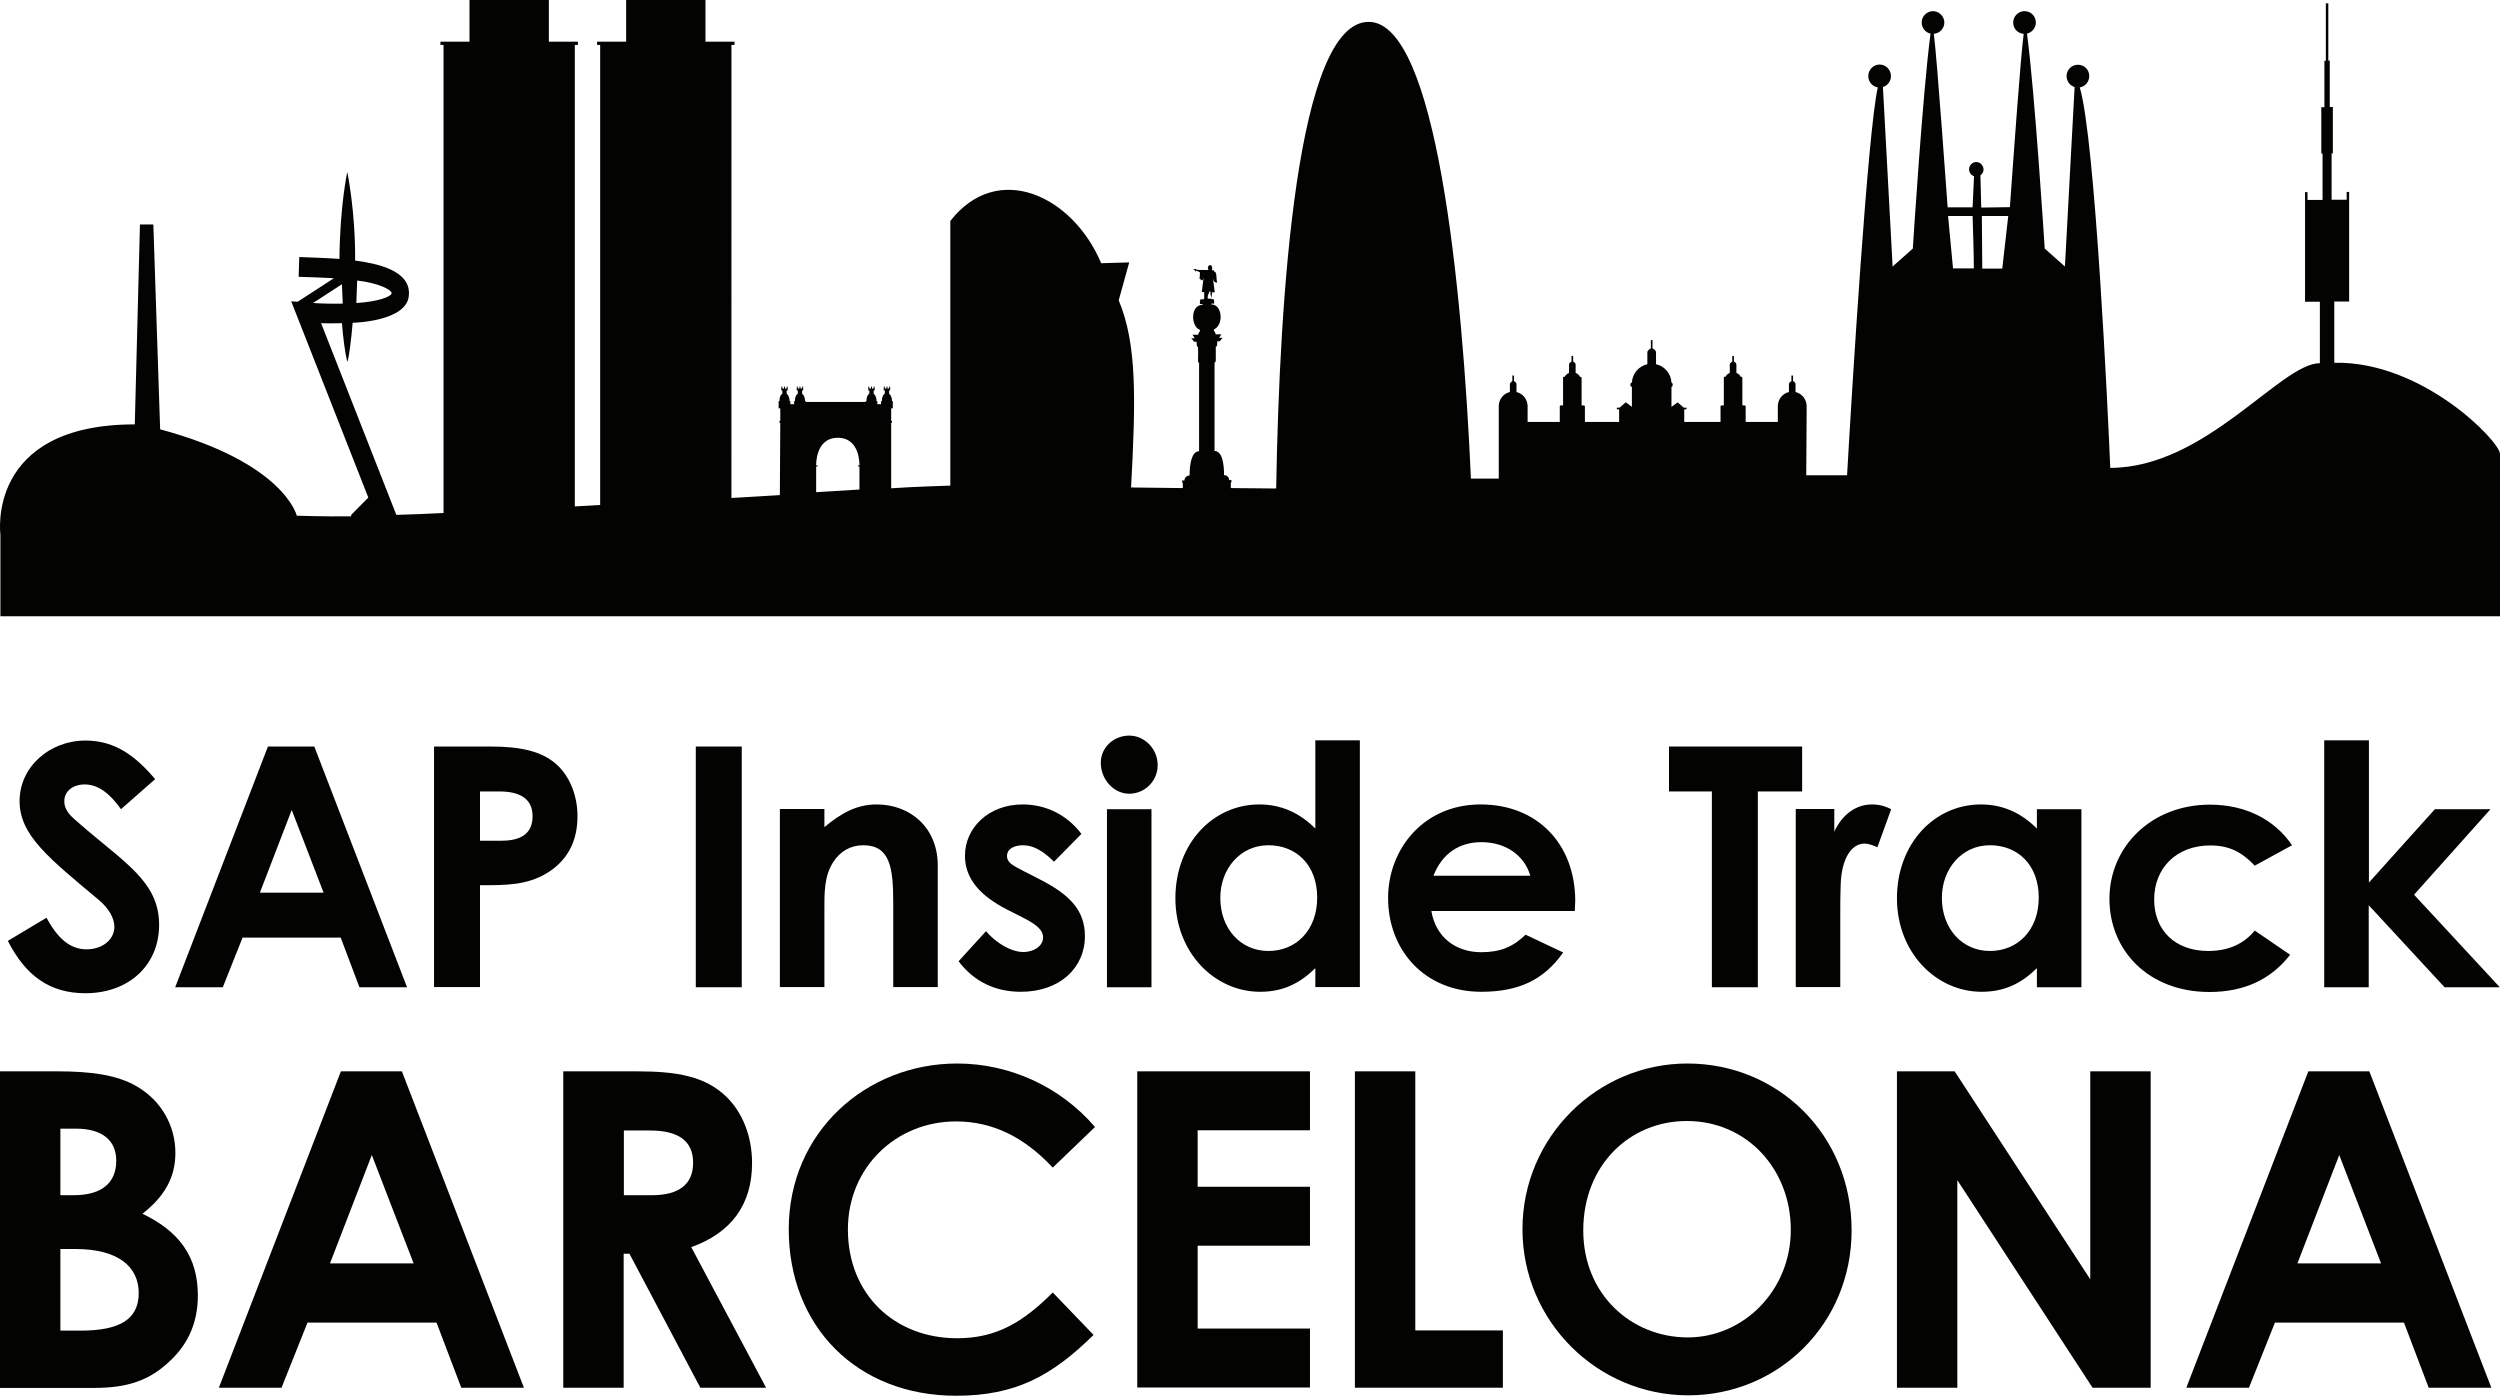
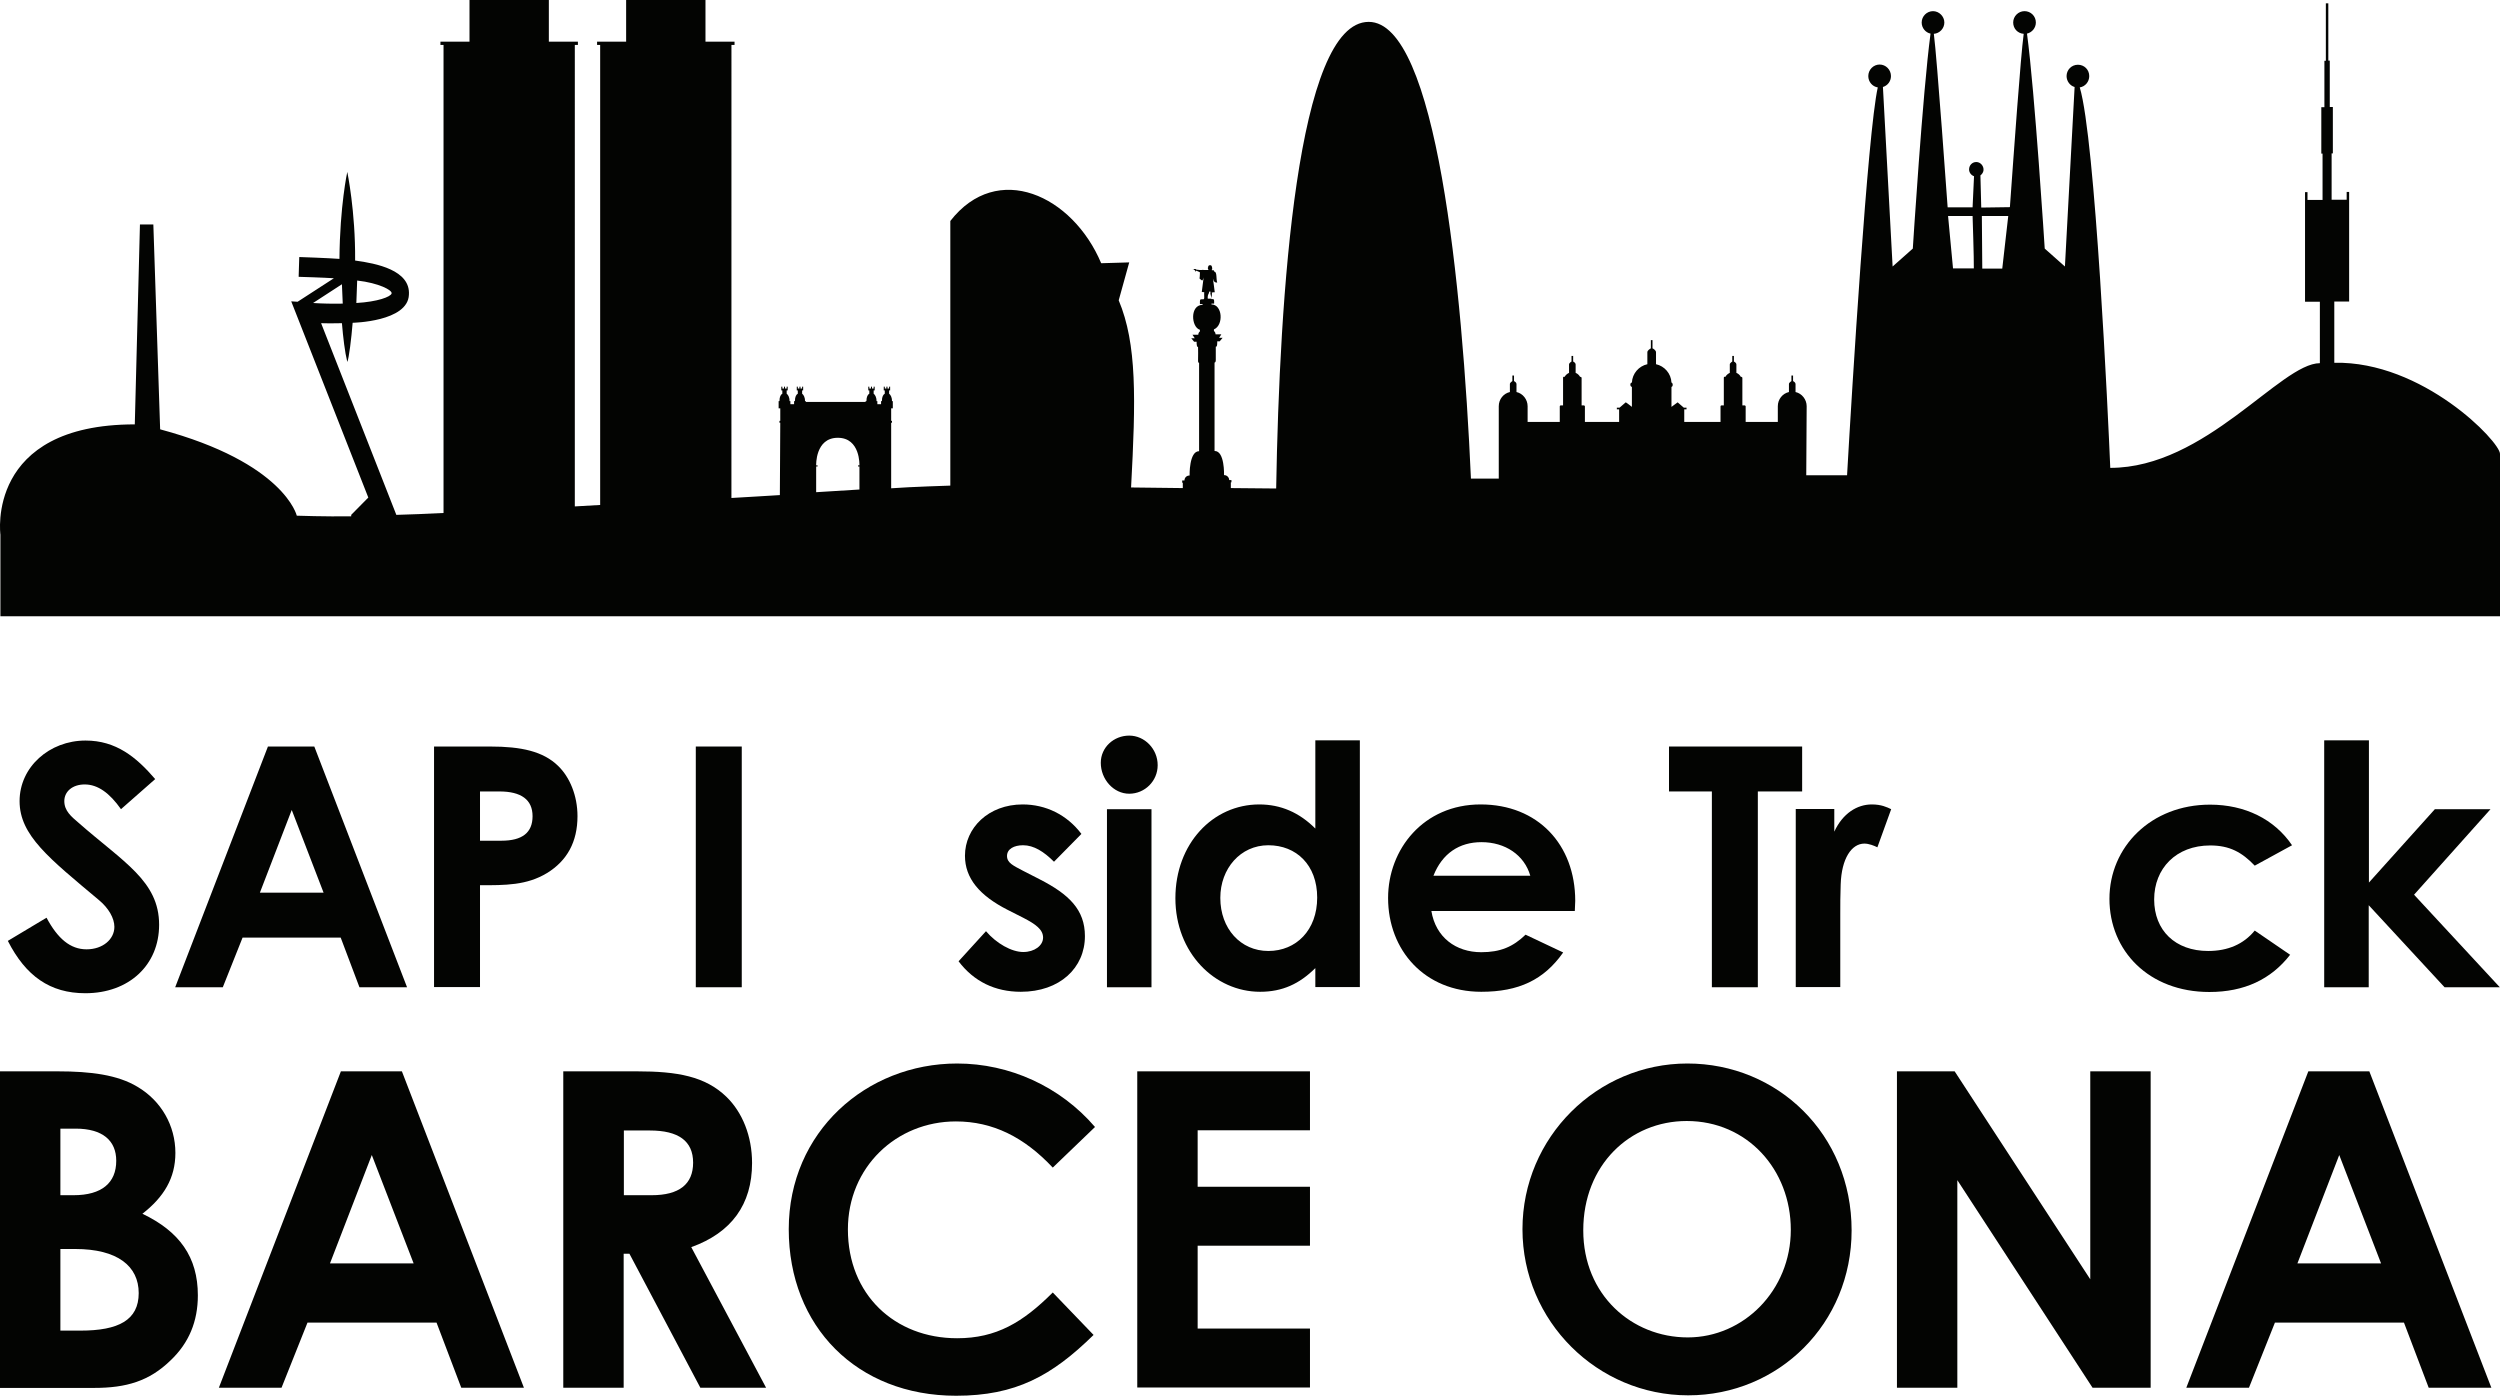
<svg xmlns="http://www.w3.org/2000/svg" id="uuid-4730818f-8d1d-4a09-9eea-186151258201" width="42.79mm" height="23.89mm" viewBox="0 0 121.3 67.72">
  <g id="uuid-284e0446-ab43-4aa2-9be6-d9c92164b21b">
    <path d="M2.26,44.53c.54,1.01,1.15,1.53,1.94,1.53s1.35-.49,1.35-1.09c0-.42-.28-.91-.75-1.3-2.42-2.03-3.85-3.14-3.85-4.8s1.45-2.94,3.2-2.94c1.48,0,2.46.8,3.38,1.87l-1.66,1.46c-.55-.78-1.12-1.2-1.76-1.2-.59,0-.99.34-.99.81s.34.75.68,1.04c2.18,1.92,3.92,2.83,3.92,4.96,0,1.95-1.46,3.32-3.58,3.32-1.71,0-2.89-.83-3.76-2.54l1.87-1.12Z" fill="#030402" />
    <path d="M13.01,36.22h2.24l4.5,11.68h-2.31l-.91-2.41h-4.76l-.96,2.41h-2.31l4.5-11.68ZM14.15,39.31l-1.54,4h3.09l-1.54-4Z" fill="#030402" />
    <path d="M21.06,36.22h2.72c1.51,0,2.57.23,3.3.94.57.55.94,1.45.94,2.44,0,1.24-.5,2.16-1.48,2.76-.99.6-2.03.59-3.25.59v4.94h-2.23v-11.68ZM23.29,40.79h1.04c1.01,0,1.51-.39,1.51-1.19s-.55-1.2-1.61-1.2h-.94v2.39Z" fill="#030402" />
    <path d="M33.76,36.22h2.23v11.68h-2.23v-11.68Z" fill="#030402" />
-     <path d="M39.99,40.14c.83-.7,1.59-1.11,2.55-1.11,1.61,0,2.96,1.11,2.96,2.96v5.9h-2.16v-4.08c0-1.71-.15-2.8-1.46-2.8-.6,0-1.12.29-1.46.83-.44.7-.42,1.48-.42,2.37v3.68h-2.16v-8.64h2.16v.88Z" fill="#030402" />
    <path d="M48.9,44.15c-1.38-.7-2.08-1.54-2.08-2.63,0-1.35,1.14-2.49,2.8-2.49,1.12,0,2.15.5,2.85,1.43l-1.33,1.35c-.49-.49-.98-.8-1.5-.8-.44,0-.78.18-.78.52s.31.47.78.72l.8.41c1.43.73,2.2,1.48,2.2,2.76,0,1.54-1.22,2.7-3.11,2.7-1.25,0-2.28-.5-3.02-1.48l1.33-1.46c.5.59,1.24,1.01,1.81,1.01.54,0,.96-.31.96-.7s-.36-.65-.96-.96l-.73-.37Z" fill="#030402" />
    <path d="M56.17,37.13c0,.76-.62,1.38-1.38,1.38s-1.38-.7-1.38-1.5c0-.75.63-1.32,1.38-1.32s1.38.65,1.38,1.43ZM53.71,39.26h2.16v8.64h-2.16v-8.64Z" fill="#030402" />
    <path d="M63.81,46.98c-.76.75-1.58,1.14-2.67,1.14-2.2,0-4.11-1.89-4.11-4.54s1.82-4.55,4.07-4.55c1.04,0,1.94.39,2.72,1.17v-4.28h2.16v11.97h-2.16v-.91ZM59.21,43.57c0,1.48.98,2.57,2.33,2.57s2.37-1.01,2.37-2.59-1.01-2.54-2.37-2.54-2.33,1.14-2.33,2.55Z" fill="#030402" />
    <path d="M75.84,46.22c-.93,1.32-2.15,1.9-3.97,1.9-2.75,0-4.52-2.02-4.52-4.55,0-2.36,1.71-4.54,4.49-4.54s4.59,1.95,4.59,4.68c0,.2-.02.29-.02.49h-6.96c.21,1.28,1.19,2,2.42,2,.93,0,1.54-.26,2.15-.85l1.82.86ZM74.25,42.49c-.29-1.01-1.22-1.63-2.37-1.63-1.07,0-1.9.54-2.33,1.63h4.7Z" fill="#030402" />
    <path d="M80.98,36.22h6.46v2.18h-2.15v9.5h-2.23v-9.5h-2.08v-2.18Z" fill="#030402" />
    <path d="M89,40.35c.41-.89,1.11-1.32,1.82-1.32.46,0,.73.13.94.23l-.67,1.85c-.16-.08-.41-.18-.63-.18-.62,0-1.11.72-1.15,1.98-.02.47-.02,1.01-.02,1.48v3.5h-2.16v-8.64h1.87v1.09Z" fill="#030402" />
-     <path d="M98.82,46.98c-.76.75-1.58,1.14-2.67,1.14-2.2,0-4.11-1.89-4.11-4.54s1.82-4.55,4.07-4.55c1.04,0,1.94.39,2.72,1.17v-.94h2.16v8.64h-2.16v-.91ZM94.22,43.57c0,1.48.98,2.57,2.33,2.57s2.37-1.01,2.37-2.59-1.01-2.54-2.37-2.54-2.33,1.14-2.33,2.55Z" fill="#030402" />
    <path d="M111.12,46.32c-.93,1.2-2.23,1.81-3.92,1.81-2.94,0-4.85-2-4.85-4.52s2.02-4.57,4.88-4.57c1.69,0,3.12.7,3.98,1.97l-1.81.99c-.62-.65-1.22-.98-2.16-.98-1.66,0-2.72,1.12-2.72,2.62s1.02,2.5,2.62,2.5c.96,0,1.72-.33,2.26-.99l1.71,1.17Z" fill="#030402" />
    <path d="M112.78,35.92h2.16v6.9l3.2-3.56h2.7l-3.71,4.15,4.16,4.49h-2.68l-3.68-3.98v3.98h-2.16v-11.97Z" fill="#030402" />
    <path d="M0,67.33v-15.35h2.8c1.6,0,2.91.17,3.87.75,1.15.68,1.84,1.88,1.84,3.21,0,1.22-.56,2.14-1.6,2.95,1.8.86,2.69,2.1,2.69,3.96,0,1.26-.43,2.31-1.33,3.16-1.03,1-2.14,1.33-3.7,1.33H0ZM2.93,54.76v3.23h.64c1.37,0,2.07-.6,2.07-1.67,0-.98-.66-1.56-1.97-1.56h-.75ZM2.93,60.6v3.96h.98c1.84,0,2.82-.51,2.82-1.82s-1.03-2.14-3.08-2.14h-.73Z" fill="#030402" />
    <path d="M16.55,51.98h2.95l5.92,15.35h-3.04l-1.2-3.16h-6.26l-1.26,3.16h-3.04l5.92-15.35ZM18.04,56.04l-2.03,5.26h4.06l-2.03-5.26Z" fill="#030402" />
    <path d="M27.34,51.98h3.57c1.95,0,3.31.24,4.34,1.24.77.75,1.24,1.9,1.24,3.21,0,2.01-1,3.38-2.95,4.08l3.63,6.82h-3.19l-3.44-6.5h-.28v6.5h-2.93v-15.35ZM30.27,57.99h1.35c1.33,0,2.01-.53,2.01-1.58s-.71-1.56-2.1-1.56h-1.26v3.14Z" fill="#030402" />
    <path d="M53.06,64.77c-2.03,1.99-3.78,2.95-6.67,2.95-4.81,0-8.12-3.36-8.12-8.08s3.76-8.04,8.17-8.04c2.54,0,5,1.11,6.69,3.08l-2.05,1.97c-1.39-1.48-2.91-2.24-4.7-2.24-2.89,0-5.24,2.22-5.24,5.24,0,3.16,2.27,5.28,5.3,5.28,1.9,0,3.19-.77,4.64-2.22l1.99,2.07Z" fill="#030402" />
    <path d="M55.18,51.98h8.38v2.86h-5.45v2.74h5.45v2.86h-5.45v4.02h5.45v2.86h-8.38v-15.35Z" fill="#030402" />
-     <path d="M65.74,51.98h2.93v12.57h4.25v2.78h-7.18v-15.35Z" fill="#030402" />
    <path d="M89.84,59.7c0,4.51-3.53,8-7.93,8s-8.04-3.59-8.04-8.06,3.63-8.04,8-8.04,7.97,3.42,7.97,8.1ZM76.82,59.7c0,3.12,2.35,5.19,5.07,5.19s5-2.29,5-5.22-2.12-5.28-5.05-5.28c-2.76,0-5.02,2.14-5.02,5.3Z" fill="#030402" />
    <path d="M92.04,51.98h2.8l6.58,10.09v-10.09h2.93v15.35h-2.82l-6.56-10.07v10.07h-2.93v-15.35Z" fill="#030402" />
    <path d="M112.01,51.98h2.95l5.92,15.35h-3.04l-1.2-3.16h-6.26l-1.26,3.16h-3.04l5.92-15.35ZM113.5,56.04l-2.03,5.26h4.06l-2.03-5.26Z" fill="#030402" />
    <path d="M113.26,17.61v-2.98h.72v-5.32h-.12v.38h-.73v-2.25h.06v-2.25h-.15v-2.25h-.07V.16h-.12v2.79h-.07v2.25h-.15v2.25h.06v2.25h-.73v-.38h-.12v5.32h.72v2.98h0s0,0,0,0c-1.91.01-5.54,5.08-10.17,5.08-.1-2.44-.73-15.99-1.48-18.46.26-.04.46-.27.46-.55,0-.31-.24-.55-.55-.55s-.55.25-.55.55c0,.25.17.47.39.53l-.47,8.71-.98-.87s-.48-7.6-.86-10.43c.25-.06.43-.28.43-.54,0-.31-.25-.55-.55-.55s-.55.25-.55.55.22.53.51.55c-.15,1.1-.48,5.78-.67,8.41l-1.39.02s-.03-1.11-.04-1.56c.08-.06.14-.15.15-.25.02-.21-.15-.4-.35-.4s-.35.16-.35.36c0,.15.1.28.24.33l-.07,1.51h-1.21s-.52-7.31-.67-8.42c.28-.02.51-.26.51-.55s-.25-.55-.55-.55-.55.25-.55.55c0,.27.19.49.43.54-.38,2.83-.86,10.43-.86,10.43l-.98.87-.47-8.71c.23-.07.39-.28.39-.53,0-.31-.25-.56-.55-.56s-.55.25-.55.56c0,.28.2.51.46.55-.49,2.19-1.25,14.61-1.49,18.82h-1.98s.02-3.35.02-3.35c0-.33-.23-.62-.54-.69v-.39c0-.07-.08-.12-.12-.14v-.27h-.08v.27s-.12.07-.12.14v.39c-.31.07-.54.35-.54.69v.76h-1.56v-.76s-.02-.04-.04-.04h-.12v-1.35s-.05-.06-.07-.03c-.05-.09-.12-.16-.22-.2v-.41c0-.07-.08-.12-.12-.14v-.27h-.08v.27s-.12.07-.12.14v.41c-.09.04-.17.11-.22.2-.01-.03-.07-.01-.07.03v1.35s-.12,0-.12,0c-.02,0-.04.02-.04.04v.76h-1.76v-.61h.11v-.08h-.13l-.3-.26-.3.22v-.97c.08-.01.08-.19,0-.21-.02-.44-.34-.8-.75-.89v-.58c0-.09-.12-.17-.17-.19v-.4h-.08v.4c-.05.03-.17.1-.17.19v.58c-.41.09-.73.45-.75.89-.1,0-.1.2,0,.21v.97s-.29-.23-.3-.22l-.3.26h-.13v.08h.11v.61h-1.66v-.76s-.02-.04-.04-.04h-.12v-1.35s-.05-.06-.07-.03c-.05-.09-.12-.16-.22-.2v-.41c0-.07-.08-.12-.12-.14v-.27h-.08v.27s-.12.07-.12.14v.41c-.09.04-.17.11-.22.2-.01-.03-.07-.01-.07.03v1.35s-.12,0-.12,0c-.02,0-.04.02-.04.04v.76h-1.56v-.76c0-.33-.23-.62-.54-.69v-.39c0-.07-.08-.12-.12-.14v-.27h-.08v.27s-.12.07-.12.14v.39c-.31.07-.54.35-.54.69,0,0,0,3.51,0,3.51h-1.35c-.42-9.38-1.68-22.16-4.96-22.16-3.48,0-4.33,13.27-4.49,22.64h-.04s-2.16-.02-2.16-.02v-.28h.03v-.11h-.11c0-.12-.1-.24-.25-.24,0,0,.04-1.18-.46-1.17v-4.29s.06,0,.06-.11c0-.11,0-.66,0-.66.08.02.07-.19.07-.26h.12s.14-.17.14-.17h-.17l.11-.17h-.28c0-.11-.08-.16-.08-.16v-.08c.48-.2.42-1.21-.12-1.21v-.04s.13,0,.13,0v-.13c0-.1-.05-.09-.14-.09,0-.03.06-.28.02-.34,0,.03.06.02.08.01.04,0,.03,0,.07,0,0-.05-.09-.67-.09-.67.04.17.11.2.21.2-.06-.16,0-.53-.14-.53,0-.01-.03-.07-.03-.07h-.06s-.05,0-.04-.02c.05,0,.02-.15,0-.18-.01-.06-.17-.07-.17.04,0,.01,0,.03-.02.05,0,.01,0,.02.01.02,0,.04,0,.06.03.06,0,0,0,.01,0,.02-.01,0-.21,0-.23,0-.04-.02-.08,0-.12,0s-.07,0-.07,0c0,0-.12-.01-.17-.02,0,0-.05-.04-.05-.03,0,0-.14,0-.13,0,0,.02.04,0,.06.02,0,0,.01.05.06.04,0,.02-.01.07,0,.07s.05-.05.05-.05c.08.03.18.08.18.08,0,0,0,.21-.02.3.04.04.09.08.13.1.04-.02.07-.15.07-.15,0,0-.08.66-.09.71.03.01.04-.02.08,0,.02.02.04,0,.04,0-.01.05,0,.09,0,.28,0,.03-.01.05-.03.07-.13,0-.18-.02-.18.1,0,.03,0,.12,0,.13,0,0,.14,0,.13,0v.04c-.62,0-.56,1.08-.13,1.21,0,.04,0,.08,0,.08,0,0-.08.05-.08.16h-.28l.11.17s-.17,0-.17,0,.14.17.14.17h.12c0,.15.01.25.07.26,0,0,.01.57,0,.66s.05.11.05.11v4.28c-.49,0-.46,1.18-.46,1.18-.17,0-.25.13-.25.24h-.11s0,.11,0,.11h.03v.26l-2.51-.03c.23-4.28.29-6.96-.6-9.08l.51-1.84-1.36.04c-1.39-3.3-5.04-4.98-7.32-2.05h0v12.84s-1.95.06-2.87.13v-3.18h.04v-.09h-.04v-.61h.08v-.35h-.04c0-.21-.08-.31-.14-.36v-.16h.05v-.18h-.05v.09h-.08v-.09h-.05v.09h-.08v-.09h-.05v.18h.05v.16c-.07.04-.14.14-.14.36h-.04v.15h-.18v-.15h-.04c0-.21-.08-.31-.14-.36v-.16h.05v-.18h-.05v.09h-.08v-.09h-.05v.09h-.08v-.09h-.05v.18h.05v.16c-.07.04-.14.14-.14.36h-.04v.04h-2.9v-.04h-.04c0-.21-.08-.31-.14-.36v-.16h.05v-.18h-.05v.09h-.08v-.09h-.05v.09h-.08v-.09h-.05v.18h.05v.16c-.07.04-.14.14-.14.36h-.04v.15h-.18v-.15h-.04c0-.21-.08-.31-.14-.36v-.16h.05v-.18h-.05v.09h-.08v-.09h-.05v.09h-.08v-.09h-.05v.18h.05v.16c-.07.04-.14.14-.14.36h-.04v.35h.08v.61h-.04v.09h.04l-.02,3.51c-.75.05-1.54.09-2.35.14V2.18h.15v-.16h-1.41V0h-3.85v2.02h-1.41v.16h.15v22.32c-.41.02-.82.05-1.23.07V2.18h.15v-.16h-1.41V0h-3.85v2.02h-1.41v.16h.15v22.71c-.81.04-1.58.07-2.29.09l-3.65-9.3c.14.01.67.01,1.01,0,.06.71.14,1.39.26,1.88.08-.16.2-1.15.26-1.9,0,0,2.68-.05,2.73-1.36.08-1.19-1.57-1.52-2.61-1.66.02-2.39-.38-4.3-.38-4.3,0,0-.36,1.64-.38,4.22-.54-.04-1.88-.09-1.95-.09l-.03.96c.07,0,1.28.04,1.71.07l-1.76,1.14-.31-.02,3.74,9.52-.83.84v.07c-1.24.02-2.64-.03-2.64-.03,0,0-.6-2.57-6.63-4.19l-.33-9.94h-.65l-.25,9.7C-.71,20.59.02,25.94.02,25.94v3.96h121.28s0-7.88,0-7.88c0-.59-3.75-4.51-8.04-4.42ZM97.44,10.48l-.29,2.55h-.97c0-.54-.02-2.55-.02-2.55h1.27ZM95.71,10.48h0s.07,2.1.06,2.54h-1.01l-.24-2.54h1.19ZM58.65,14.15h.09c-.04.13.03.17.04.34.01,0-.16,0-.18,0-.02-.24.09-.24.06-.34ZM17.33,13.61c1.05.12,1.72.47,1.67.63s-.67.4-1.71.46c0,0,.04-1.02.04-1.09ZM16.59,13.79c0,.1.04.94.04.94-.5.01-1.01,0-1.44-.03l1.4-.91ZM39.6,22.63h.07v-.05h-.07s-.05-1.34,1.05-1.34,1.05,1.33,1.05,1.34h-.07v.05h.07v1.12c-.65.04-1.35.08-2.1.13v-1.25Z" fill="#030402" />
  </g>
</svg>